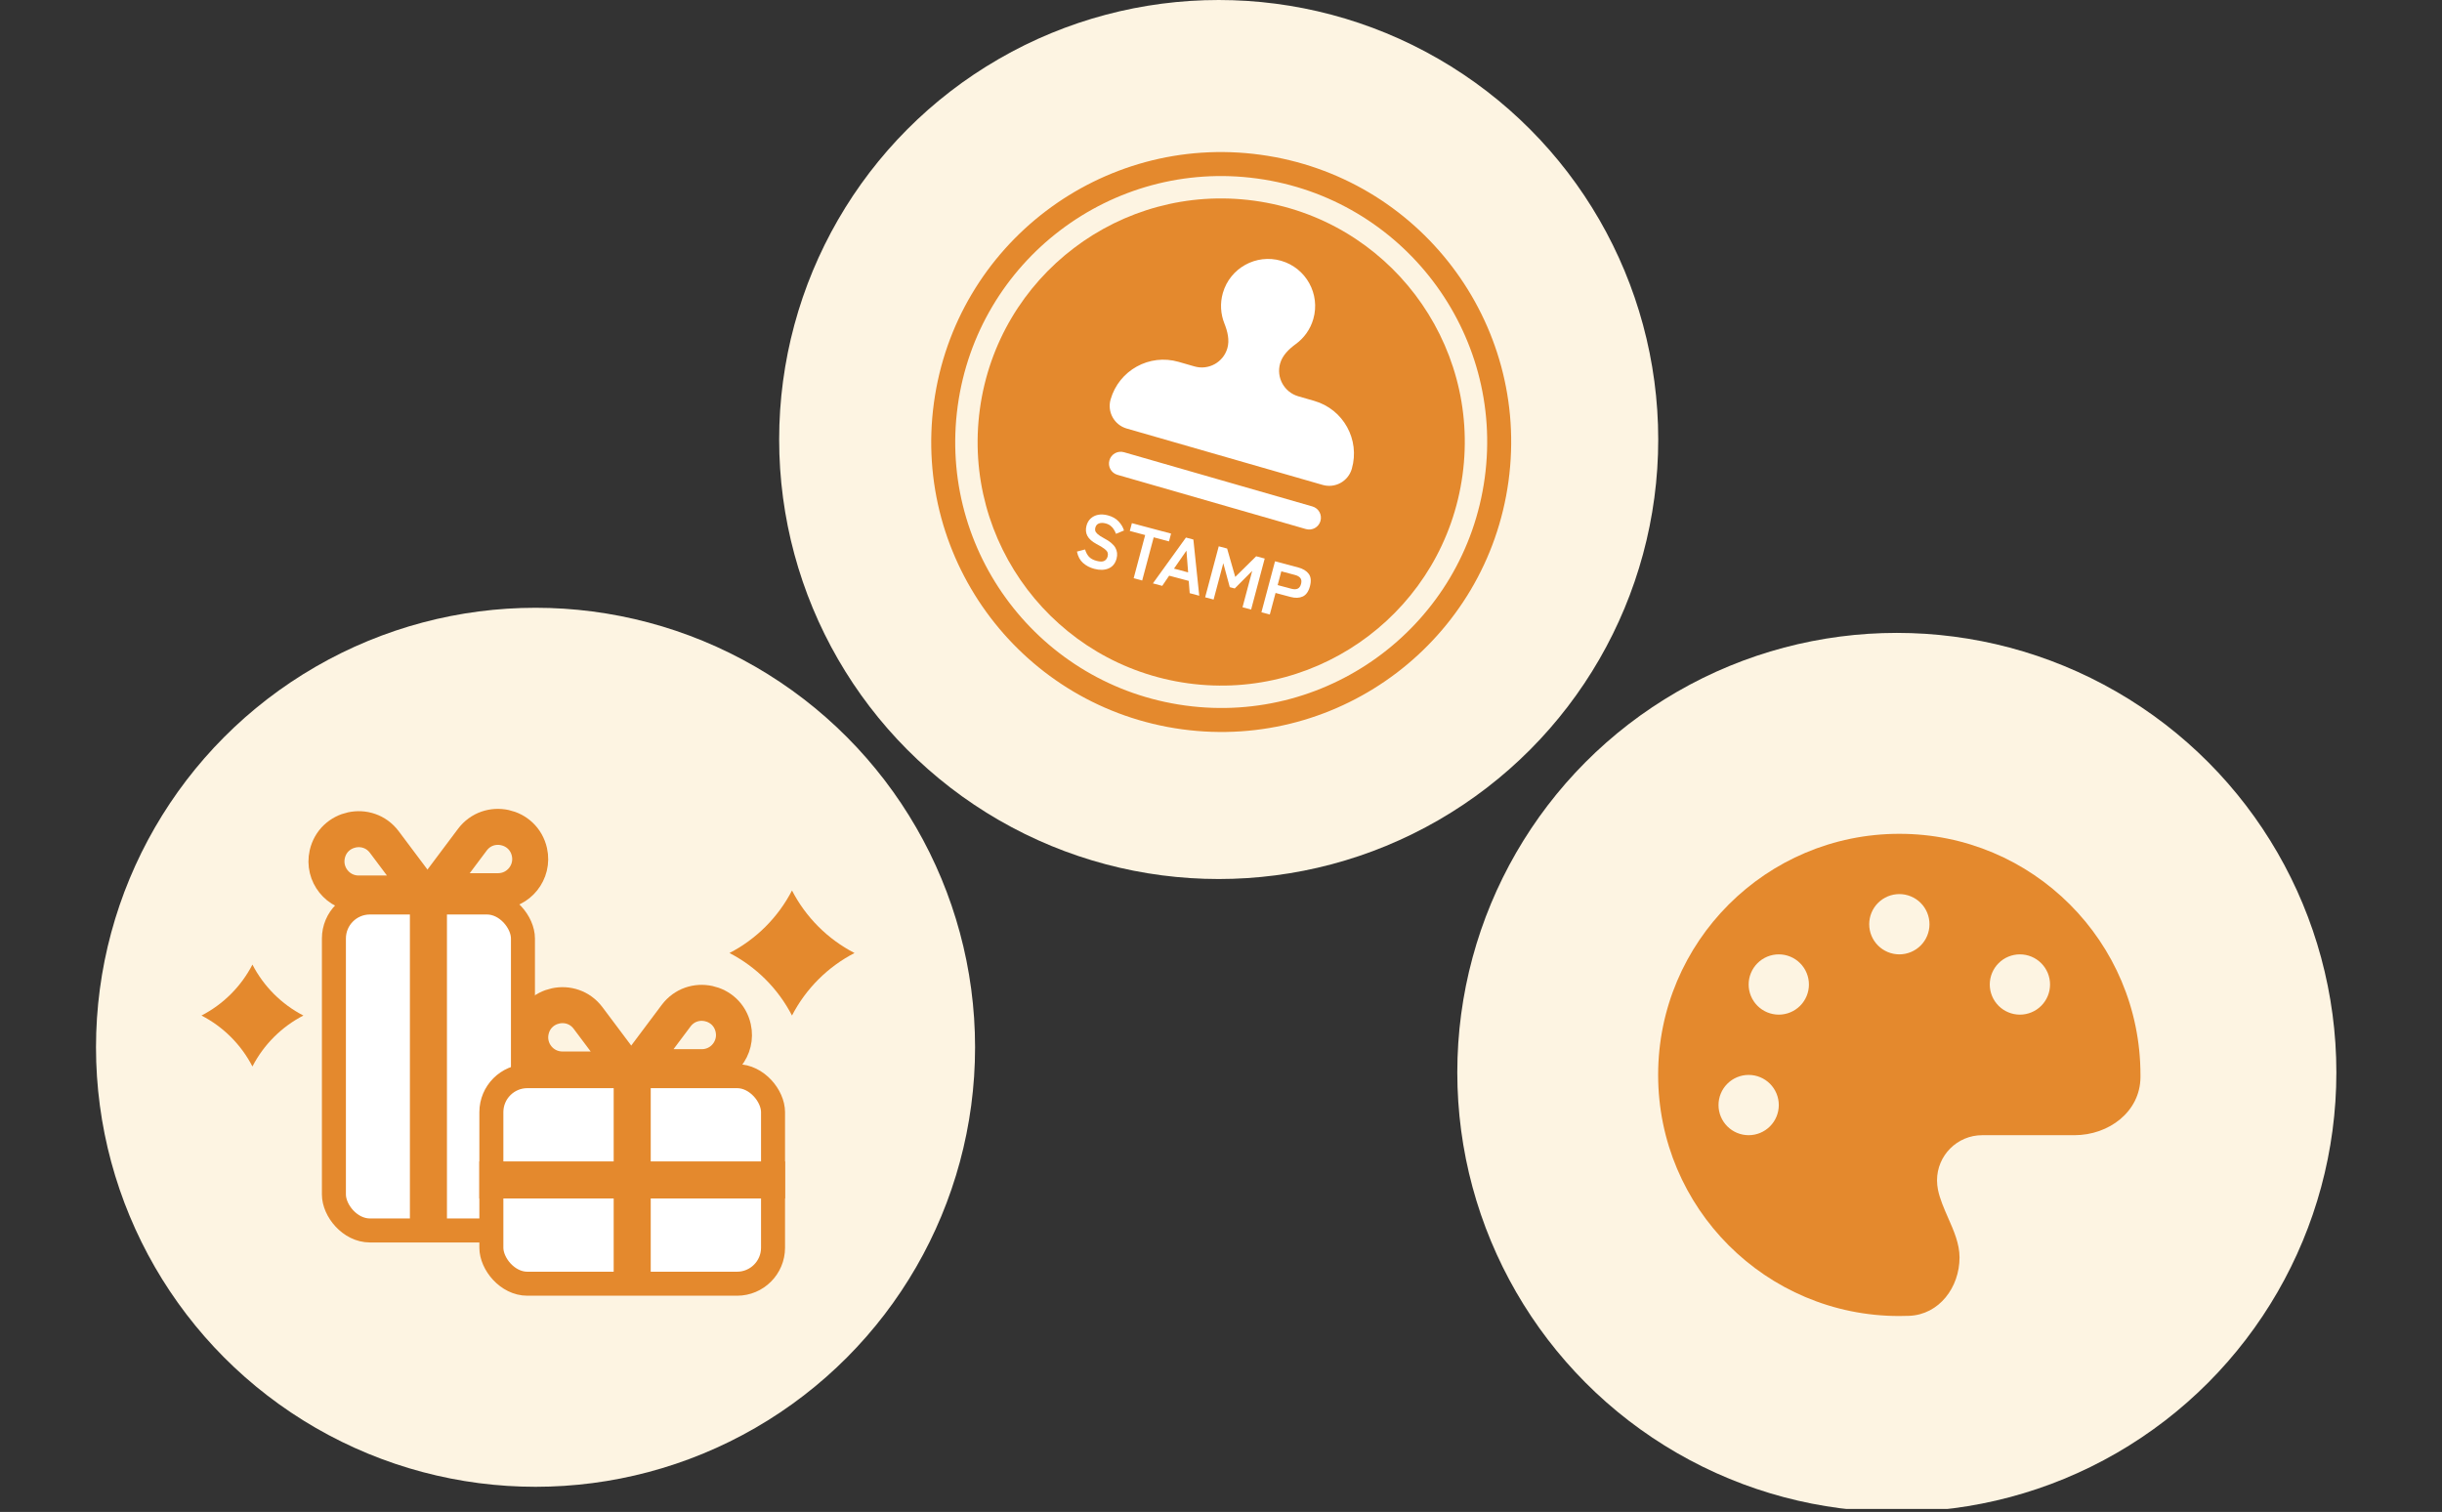
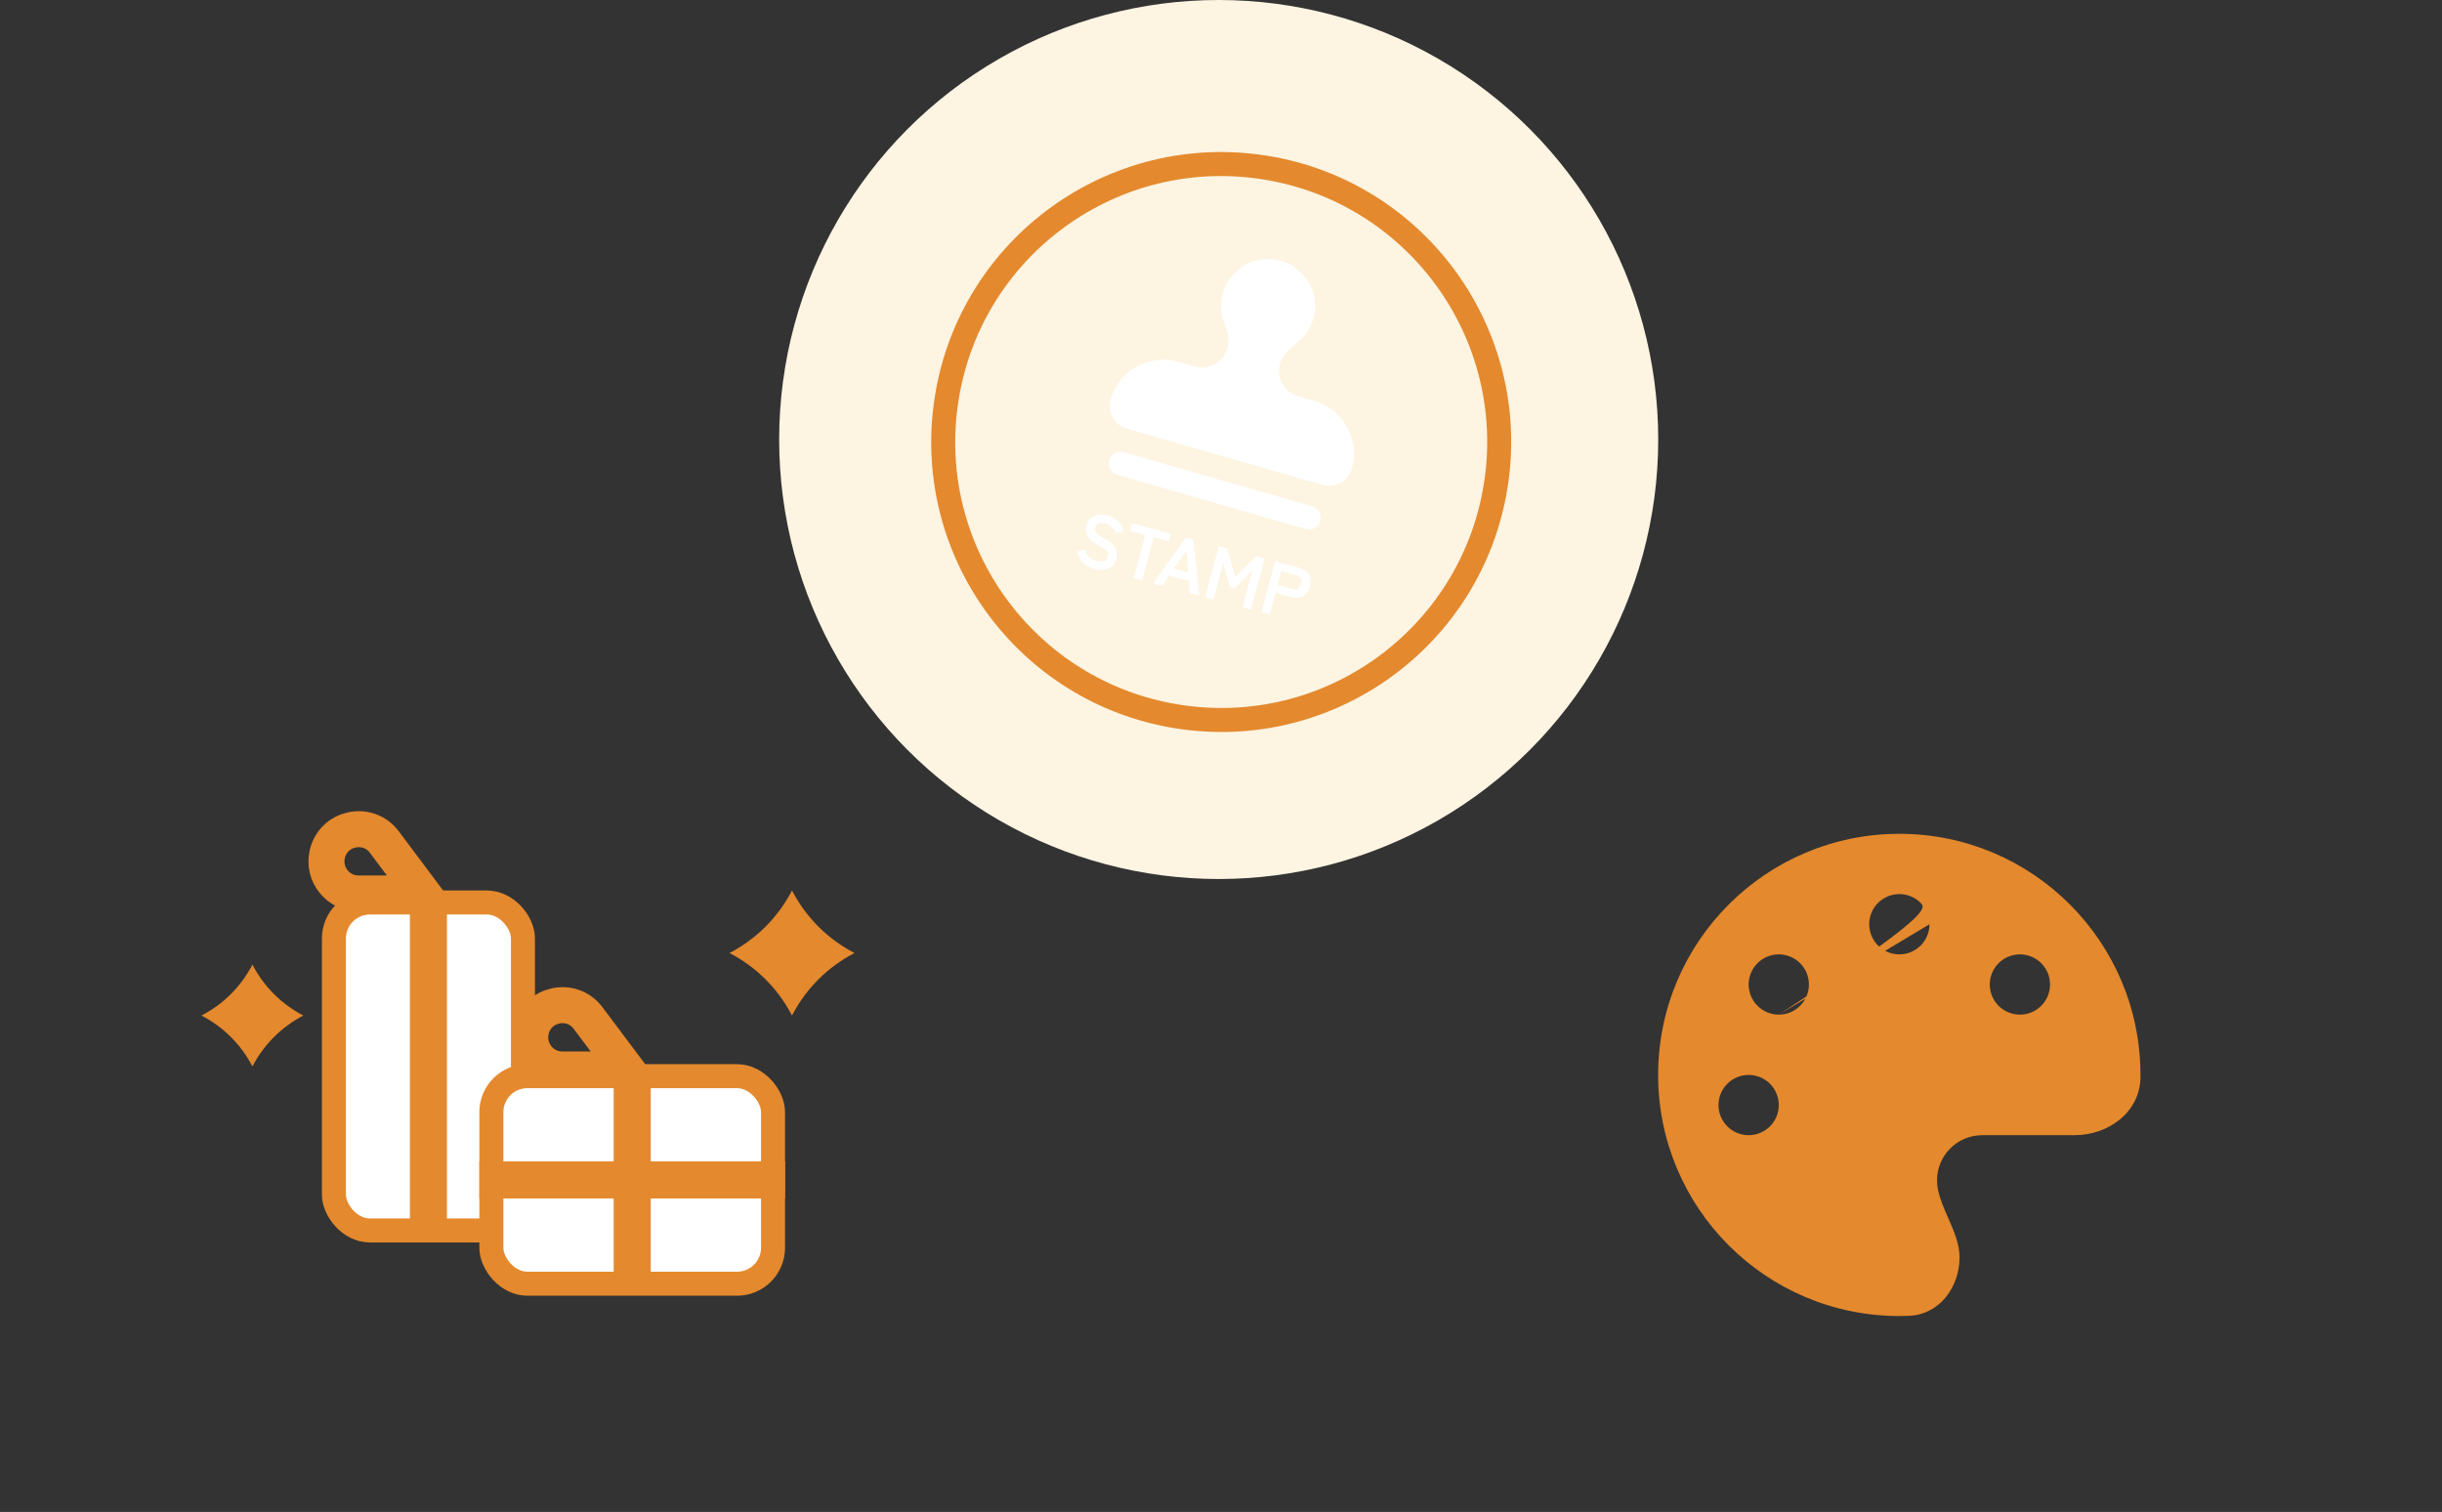
<svg xmlns="http://www.w3.org/2000/svg" width="407" height="252" viewBox="0 0 407 252" fill="none">
  <rect x="0" y="0" width="407" height="252" fill="#333333" stroke="none" />
  <g clip-path="url(#clip0_1060_952)">
    <circle cx="203.116" cy="73.256" r="73.256" fill="#FDF4E2" />
    <circle cx="203.535" cy="73.674" r="46.326" transform="rotate(7.774 203.535 73.674)" stroke="#E4892D" stroke-width="4" />
-     <circle cx="203.534" cy="73.674" r="40.594" transform="rotate(7.774 203.534 73.674)" fill="#E4892D" />
    <path d="M213.354 60.573C213.747 59.207 214.826 58.175 215.978 57.333C217.333 56.346 218.383 54.913 218.885 53.17C220.082 49.009 217.677 44.662 213.516 43.464C209.355 42.267 205.007 44.671 203.81 48.832C203.311 50.568 203.439 52.339 204.06 53.903C204.588 55.228 204.953 56.677 204.56 58.043C203.884 60.39 201.428 61.749 199.08 61.074L196.426 60.31C191.566 58.911 186.501 61.713 185.102 66.573C184.503 68.654 185.706 70.827 187.786 71.426L220.448 80.825C222.528 81.424 224.702 80.222 225.301 78.141C226.7 73.281 223.898 68.216 219.038 66.817L216.384 66.053C214.037 65.378 212.678 62.921 213.354 60.573ZM187.33 75.376C186.286 75.075 185.204 75.673 184.903 76.718C184.603 77.762 185.201 78.844 186.245 79.144L217.651 88.182C218.695 88.482 219.777 87.884 220.077 86.84C220.378 85.796 219.78 84.714 218.735 84.413L187.33 75.376Z" fill="white" />
    <path d="M210.238 102.053L212.503 93.554L216.388 94.59C217.181 94.801 217.759 95.154 218.121 95.65C218.491 96.147 218.559 96.837 218.323 97.719C218.088 98.602 217.685 99.17 217.115 99.426C216.552 99.683 215.874 99.706 215.081 99.495L212.592 98.832L211.634 102.425L210.238 102.053ZM212.941 97.52L215.236 98.132C215.649 98.242 215.992 98.238 216.266 98.12C216.54 98.002 216.732 97.737 216.842 97.325C216.95 96.92 216.914 96.598 216.735 96.36C216.556 96.121 216.26 95.947 215.847 95.837L213.553 95.226L212.941 97.52Z" fill="white" />
    <path d="M200.859 99.554L203.124 91.055L204.52 91.427L205.873 96.157L209.364 92.718L210.785 93.096L208.52 101.595L207.088 101.213L208.702 95.155L205.789 98.085L204.963 97.865L203.882 93.871L202.268 99.929L200.859 99.554Z" fill="white" />
    <path d="M192.151 97.233L197.657 89.598L198.896 89.928L199.873 99.291L198.282 98.867L198.125 96.823L194.859 95.952L193.705 97.647L192.151 97.233ZM195.666 94.776L198.022 95.404L197.74 91.779L195.666 94.776Z" fill="white" />
    <path d="M188.944 96.379L190.862 89.179L188.301 88.497L188.647 87.198L195.179 88.938L194.832 90.237L192.283 89.558L190.364 96.757L188.944 96.379Z" fill="white" />
    <path d="M182.354 94.805C181.642 94.615 181.026 94.291 180.507 93.832C179.996 93.375 179.657 92.743 179.491 91.935L180.846 91.581C180.981 92.051 181.192 92.449 181.477 92.777C181.765 93.096 182.192 93.331 182.758 93.482C183.325 93.633 183.749 93.638 184.029 93.496C184.32 93.348 184.513 93.096 184.608 92.74C184.668 92.513 184.667 92.305 184.605 92.115C184.551 91.927 184.381 91.721 184.094 91.497C183.817 91.268 183.366 90.991 182.741 90.669C182.005 90.273 181.501 89.823 181.229 89.317C180.964 88.813 180.915 88.249 181.081 87.626C181.213 87.132 181.446 86.731 181.779 86.421C182.124 86.105 182.538 85.899 183.023 85.803C183.517 85.709 184.054 85.74 184.637 85.895C185.406 86.1 186.008 86.442 186.444 86.922C186.882 87.394 187.178 87.894 187.332 88.42L186.001 88.976C185.915 88.745 185.803 88.516 185.664 88.288C185.527 88.052 185.349 87.844 185.128 87.664C184.909 87.476 184.622 87.334 184.266 87.239C183.845 87.127 183.476 87.129 183.16 87.244C182.853 87.353 182.651 87.589 182.554 87.954C182.511 88.115 182.506 88.283 182.537 88.456C182.58 88.623 182.712 88.81 182.934 89.017C183.165 89.226 183.538 89.468 184.054 89.744C184.967 90.222 185.579 90.736 185.892 91.287C186.204 91.839 186.272 92.446 186.095 93.11C185.88 93.919 185.43 94.467 184.747 94.753C184.075 95.034 183.277 95.051 182.354 94.805Z" fill="white" />
-     <circle cx="316.139" cy="178.744" r="73.256" fill="#FDF4E2" />
    <g clip-path="url(#clip1_1060_952)">
-       <path d="M356.744 179.163C356.744 179.304 356.744 179.445 356.744 179.587C356.681 185.316 351.47 189.209 345.74 189.209H330.372C326.212 189.209 322.837 192.584 322.837 196.744C322.837 197.278 322.9 197.796 322.994 198.298C323.324 199.899 324.014 201.438 324.689 202.992C325.647 205.158 326.589 207.309 326.589 209.585C326.589 214.577 323.198 219.113 318.206 219.317C317.657 219.333 317.108 219.349 316.542 219.349C294.346 219.349 276.356 201.359 276.356 179.163C276.356 156.966 294.362 138.977 316.558 138.977C338.755 138.977 356.744 156.966 356.744 179.163ZM296.465 184.186C296.465 182.854 295.936 181.576 294.994 180.634C294.052 179.692 292.774 179.163 291.442 179.163C290.11 179.163 288.832 179.692 287.89 180.634C286.948 181.576 286.419 182.854 286.419 184.186C286.419 185.518 286.948 186.796 287.89 187.738C288.832 188.68 290.11 189.209 291.442 189.209C292.774 189.209 294.052 188.68 294.994 187.738C295.936 186.796 296.465 185.518 296.465 184.186ZM296.465 169.116C297.797 169.116 299.075 168.587 300.017 167.645C300.959 166.703 301.488 165.425 301.488 164.093C301.488 162.761 300.959 161.483 300.017 160.541C299.075 159.599 297.797 159.07 296.465 159.07C295.133 159.07 293.855 159.599 292.913 160.541C291.971 161.483 291.442 162.761 291.442 164.093C291.442 165.425 291.971 166.703 292.913 167.645C293.855 168.587 295.133 169.116 296.465 169.116ZM321.581 154.046C321.581 152.714 321.052 151.437 320.11 150.494C319.168 149.552 317.89 149.023 316.558 149.023C315.226 149.023 313.948 149.552 313.006 150.494C312.064 151.437 311.535 152.714 311.535 154.046C311.535 155.379 312.064 156.656 313.006 157.598C313.948 158.54 315.226 159.07 316.558 159.07C317.89 159.07 319.168 158.54 320.11 157.598C321.052 156.656 321.581 155.379 321.581 154.046ZM336.651 169.116C337.983 169.116 339.261 168.587 340.203 167.645C341.145 166.703 341.674 165.425 341.674 164.093C341.674 162.761 341.145 161.483 340.203 160.541C339.261 159.599 337.983 159.07 336.651 159.07C335.319 159.07 334.041 159.599 333.099 160.541C332.157 161.483 331.628 162.761 331.628 164.093C331.628 165.425 332.157 166.703 333.099 167.645C334.041 168.587 335.319 169.116 336.651 169.116Z" fill="#E4892D" />
+       <path d="M356.744 179.163C356.744 179.304 356.744 179.445 356.744 179.587C356.681 185.316 351.47 189.209 345.74 189.209H330.372C326.212 189.209 322.837 192.584 322.837 196.744C322.837 197.278 322.9 197.796 322.994 198.298C323.324 199.899 324.014 201.438 324.689 202.992C325.647 205.158 326.589 207.309 326.589 209.585C326.589 214.577 323.198 219.113 318.206 219.317C317.657 219.333 317.108 219.349 316.542 219.349C294.346 219.349 276.356 201.359 276.356 179.163C276.356 156.966 294.362 138.977 316.558 138.977C338.755 138.977 356.744 156.966 356.744 179.163ZM296.465 184.186C296.465 182.854 295.936 181.576 294.994 180.634C294.052 179.692 292.774 179.163 291.442 179.163C290.11 179.163 288.832 179.692 287.89 180.634C286.948 181.576 286.419 182.854 286.419 184.186C286.419 185.518 286.948 186.796 287.89 187.738C288.832 188.68 290.11 189.209 291.442 189.209C292.774 189.209 294.052 188.68 294.994 187.738C295.936 186.796 296.465 185.518 296.465 184.186ZM296.465 169.116C297.797 169.116 299.075 168.587 300.017 167.645C300.959 166.703 301.488 165.425 301.488 164.093C301.488 162.761 300.959 161.483 300.017 160.541C299.075 159.599 297.797 159.07 296.465 159.07C295.133 159.07 293.855 159.599 292.913 160.541C291.971 161.483 291.442 162.761 291.442 164.093C291.442 165.425 291.971 166.703 292.913 167.645C293.855 168.587 295.133 169.116 296.465 169.116ZC321.581 152.714 321.052 151.437 320.11 150.494C319.168 149.552 317.89 149.023 316.558 149.023C315.226 149.023 313.948 149.552 313.006 150.494C312.064 151.437 311.535 152.714 311.535 154.046C311.535 155.379 312.064 156.656 313.006 157.598C313.948 158.54 315.226 159.07 316.558 159.07C317.89 159.07 319.168 158.54 320.11 157.598C321.052 156.656 321.581 155.379 321.581 154.046ZM336.651 169.116C337.983 169.116 339.261 168.587 340.203 167.645C341.145 166.703 341.674 165.425 341.674 164.093C341.674 162.761 341.145 161.483 340.203 160.541C339.261 159.599 337.983 159.07 336.651 159.07C335.319 159.07 334.041 159.599 333.099 160.541C332.157 161.483 331.628 162.761 331.628 164.093C331.628 165.425 332.157 166.703 333.099 167.645C334.041 168.587 335.319 169.116 336.651 169.116Z" fill="#E4892D" />
    </g>
-     <circle cx="89.256" cy="174.558" r="73.256" fill="#FDF4E2" />
    <path d="M42.072 160.774C43.955 164.416 46.922 167.383 50.563 169.265C46.922 171.148 43.955 174.115 42.072 177.756C40.19 174.115 37.223 171.148 33.581 169.265C37.223 167.383 40.19 164.416 42.072 160.774Z" fill="#E4892D" />
    <path d="M131.998 148.424C134.309 152.893 137.95 156.534 142.419 158.845C137.95 161.155 134.309 164.796 131.998 169.265C129.688 164.796 126.046 161.155 121.578 158.845C126.046 156.534 129.688 152.893 131.998 148.424Z" fill="#E4892D" />
    <rect x="55.651" y="150.424" width="31.507" height="54.664" rx="6" fill="white" stroke="#E4892D" stroke-width="4" />
    <rect x="73.992" y="150.468" width="54.576" height="5.175" transform="rotate(90 73.992 150.468)" fill="#E4892D" stroke="#E4892D" />
-     <path d="M78.719 139.967L72.292 148.541L83.007 148.541C86.441 148.541 88.989 145.357 88.236 142.007C87.233 137.545 81.462 136.308 78.719 139.967Z" stroke="#E4892D" stroke-width="6" />
    <path d="M64.058 140.353L70.486 148.927L59.77 148.927C56.336 148.927 53.788 145.743 54.541 142.393C55.544 137.931 61.315 136.694 64.058 140.353Z" stroke="#E4892D" stroke-width="6" />
    <rect x="81.894" y="179.37" width="46.945" height="34.595" rx="6" fill="white" stroke="#E4892D" stroke-width="4" />
    <rect x="107.954" y="179.414" width="34.507" height="5.175" transform="rotate(90 107.954 179.414)" fill="#E4892D" stroke="#E4892D" />
    <rect x="130.339" y="199.255" width="49.945" height="5.175" transform="rotate(-180 130.339 199.255)" fill="#E4892D" stroke="#E4892D" />
-     <path d="M112.681 169.299L106.254 177.873L116.97 177.873C120.403 177.873 122.951 174.689 122.198 171.338C121.196 166.876 115.425 165.64 112.681 169.299Z" stroke="#E4892D" stroke-width="6" />
    <path d="M98.019 169.685L104.446 178.259L93.73 178.259C90.297 178.259 87.749 175.075 88.502 171.724C89.504 167.263 95.275 166.026 98.019 169.685Z" stroke="#E4892D" stroke-width="6" />
  </g>
  <defs>
    <clipPath id="clip0_1060_952">
      <rect width="406.011" height="251.5" fill="white" />
    </clipPath>
    <clipPath id="clip1_1060_952">
      <rect width="80.372" height="80.372" fill="white" transform="translate(276.372 138.977)" />
    </clipPath>
  </defs>
</svg>